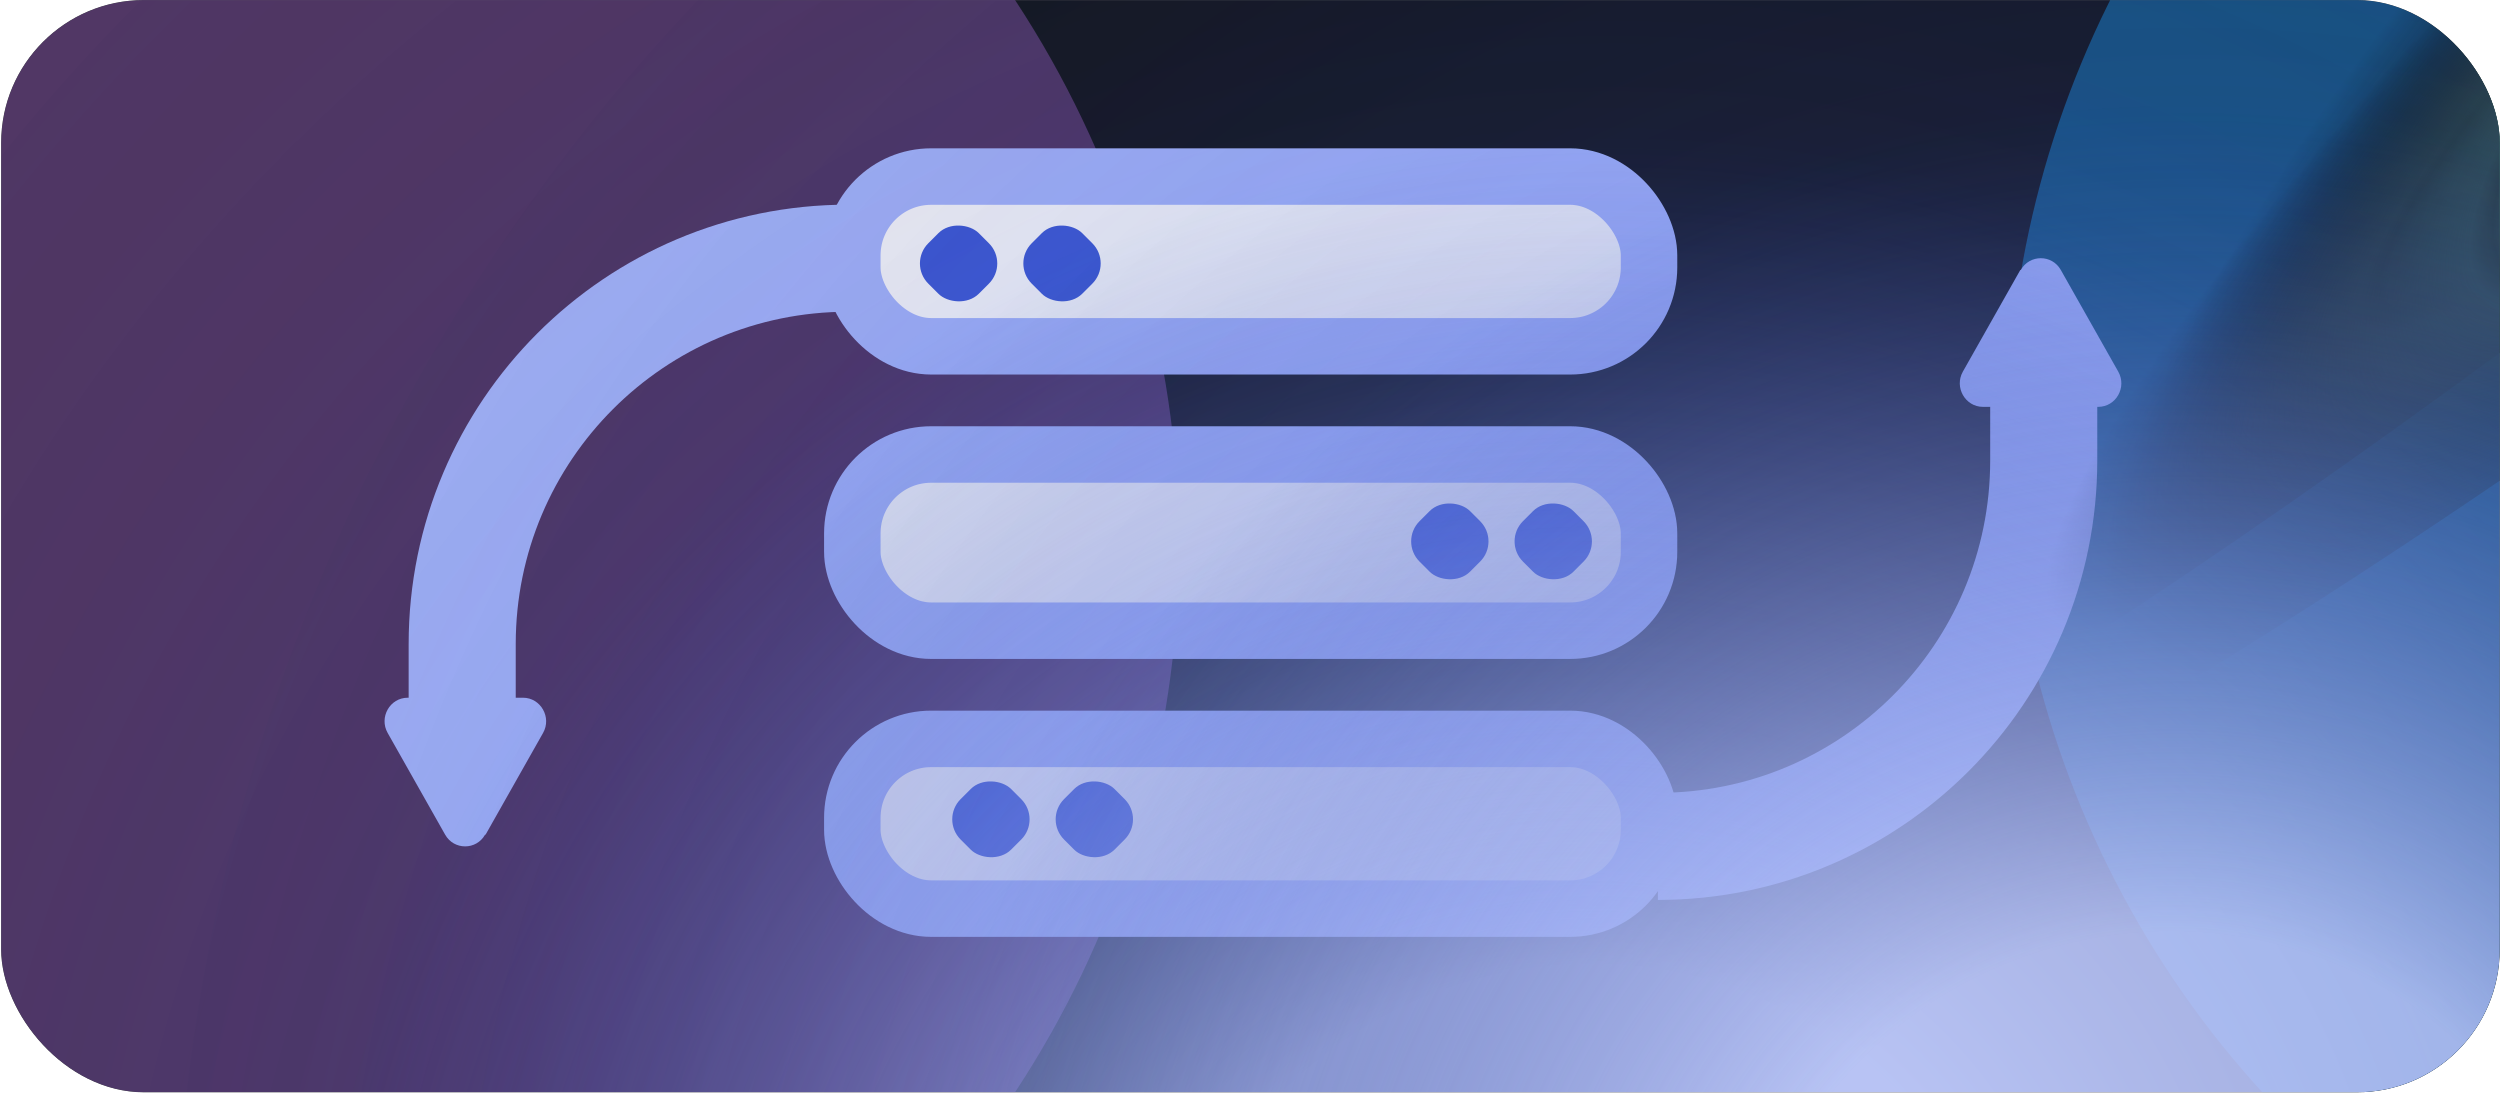
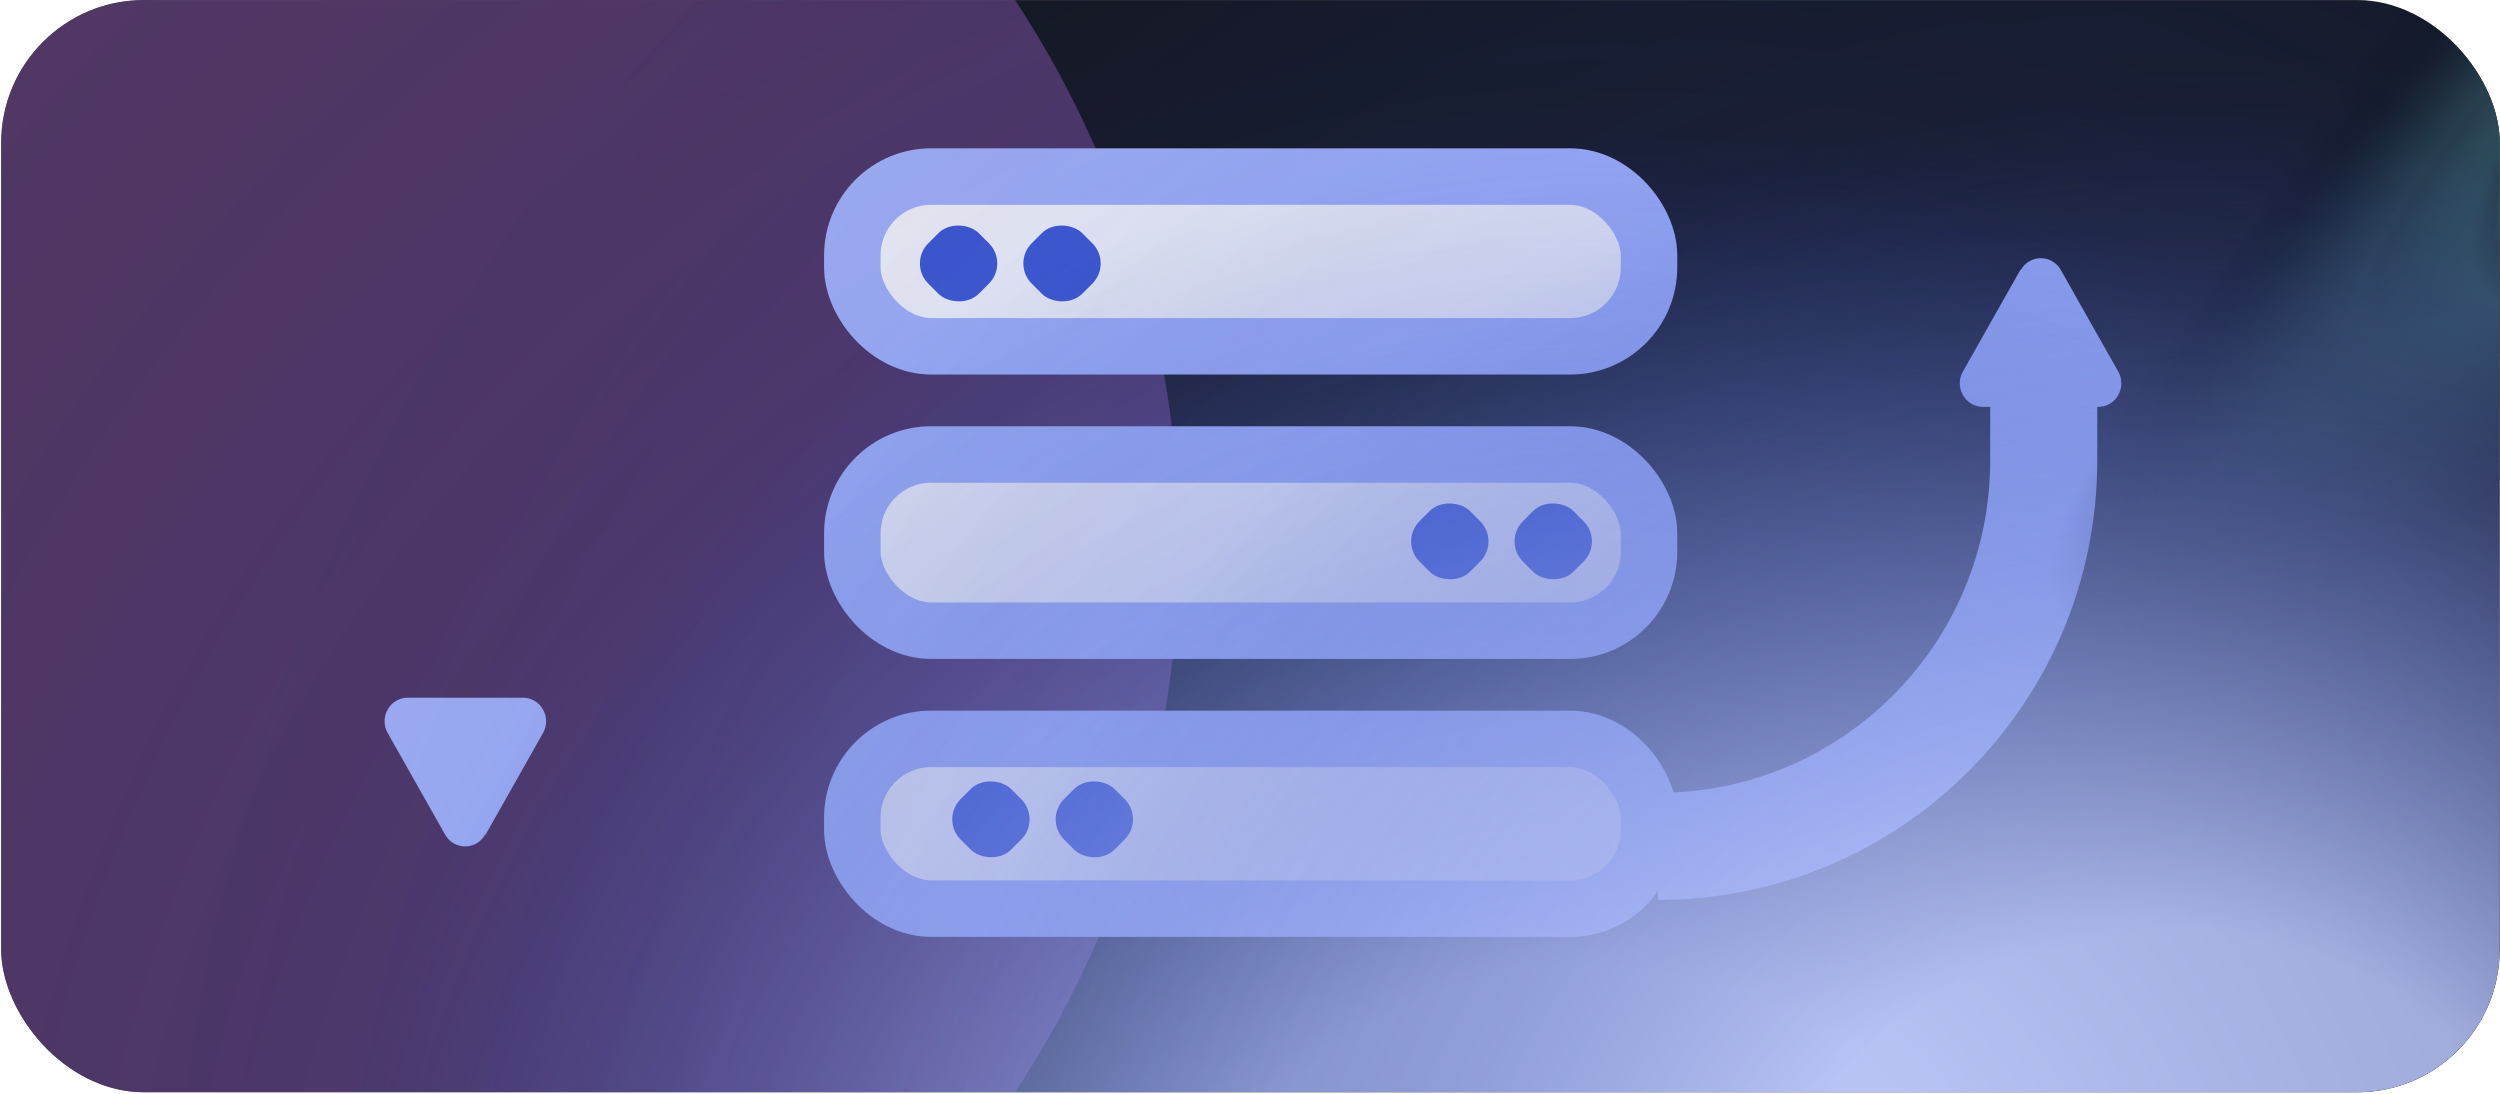
<svg xmlns="http://www.w3.org/2000/svg" width="656" height="287" viewBox="0 0 656 287" fill="none">
  <g clip-path="url(#clip0_133_13509)">
    <rect x="0.301" y="0.012" width="655.626" height="286.602" rx="37.464" fill="#14161B" />
    <g opacity="0.5" filter="url(#filter0_f_133_13509)">
      <ellipse cx="-46.529" cy="574.809" rx="256.631" ry="258.504" transform="rotate(-90 -46.529 574.809)" fill="#1891E0" />
    </g>
    <g opacity="0.5" filter="url(#filter1_f_133_13509)">
-       <ellipse cx="814.214" cy="-196.023" rx="263.187" ry="266.933" transform="rotate(-90 814.214 -196.023)" fill="#8D58B0" />
-     </g>
+       </g>
    <g opacity="0.5" filter="url(#filter2_f_133_13509)">
-       <ellipse cx="785.179" cy="114.279" rx="256.631" ry="258.504" transform="rotate(-90 785.179 114.279)" fill="#1891E0" />
-     </g>
+       </g>
    <g opacity="0.5" filter="url(#filter3_f_133_13509)">
      <ellipse cx="42.449" cy="143.313" rx="263.187" ry="266.933" transform="rotate(-90 42.449 143.313)" fill="#8D58B0" />
    </g>
    <rect x="223.65" y="46.331" width="209.054" height="44.538" rx="20.687" fill="white" stroke="#A9B9FF" stroke-width="14.823" />
    <rect x="238.287" y="69.129" width="18.739" height="18.739" rx="7.493" transform="rotate(-45 238.287 69.129)" fill="#3F5BD7" />
    <rect x="265.423" y="69.129" width="18.739" height="18.739" rx="7.493" transform="rotate(-45 265.423 69.129)" fill="#3F5BD7" />
    <rect x="223.65" y="119.261" width="209.054" height="46.234" rx="20.687" fill="white" stroke="#A9B9FF" stroke-width="14.823" />
    <rect x="367.186" y="142.059" width="18.739" height="18.739" rx="7.493" transform="rotate(-45 367.186 142.059)" fill="#3F5BD7" />
    <rect x="394.323" y="142.059" width="18.739" height="18.739" rx="7.493" transform="rotate(-45 394.323 142.059)" fill="#3F5BD7" />
    <rect x="223.65" y="193.884" width="209.054" height="44.538" rx="20.687" fill="white" stroke="#A9B9FF" stroke-width="14.823" />
    <rect x="246.767" y="214.99" width="18.739" height="18.739" rx="7.493" transform="rotate(-45 246.767 214.99)" fill="#3F5BD7" />
    <rect x="273.904" y="214.99" width="18.739" height="18.739" rx="7.493" transform="rotate(-45 273.904 214.99)" fill="#3F5BD7" />
-     <path d="M222.527 67.752C166.604 67.752 121.279 113.076 121.279 168.999L121.279 192.179" stroke="#A9B9FF" stroke-width="28.098" stroke-miterlimit="10" />
    <path d="M435.027 222.092C490.95 222.092 536.275 176.767 536.275 120.844L536.275 97.664" stroke="#A9B9FF" stroke-width="28.098" stroke-miterlimit="10" />
-     <path d="M127.29 219.019C124.97 223.115 119.127 223.115 116.807 219.019L109.265 205.674L101.724 192.33C99.403 188.234 102.304 183.082 106.986 183.082L122.111 183.082L137.235 183.082C141.876 183.082 144.818 188.234 142.498 192.33L134.956 205.674L127.415 219.019L127.29 219.019Z" fill="#A9B9FF" />
+     <path d="M127.29 219.019C124.97 223.115 119.127 223.115 116.807 219.019L109.265 205.674L101.724 192.33C99.403 188.234 102.304 183.082 106.986 183.082L122.111 183.082L137.235 183.082C141.876 183.082 144.818 188.234 142.498 192.33L134.956 205.674L127.415 219.019L127.29 219.019" fill="#A9B9FF" />
    <path d="M530.264 70.823C532.584 66.727 538.427 66.727 540.747 70.823L548.289 84.167L555.83 97.512C558.151 101.608 555.25 106.76 550.568 106.76L535.443 106.76L520.319 106.76C515.678 106.76 512.736 101.608 515.056 97.512L522.598 84.167L530.139 70.823L530.264 70.823Z" fill="#A9B9FF" />
    <path style="mix-blend-mode:color-dodge" d="M767.411 7.077C939.068 -130.08 1062.18 -253.613 1042.39 -268.842C1022.6 -284.071 867.4 -185.229 695.743 -48.072C524.087 89.086 400.975 212.619 420.766 227.848C440.556 243.077 595.754 144.235 767.411 7.077Z" fill="url(#paint0_radial_133_13509)" />
    <path style="mix-blend-mode:color-dodge" d="M837.769 -8.642C1043.61 -173.114 1184.85 -326.162 1153.24 -350.486C1121.63 -374.81 929.141 -261.198 723.301 -96.727C517.46 67.744 376.217 220.793 407.827 245.117C439.436 269.441 631.928 155.829 837.769 -8.642Z" fill="url(#paint1_radial_133_13509)" />
    <g style="mix-blend-mode:color-dodge" opacity="0.78">
      <ellipse cx="387.581" cy="350.893" rx="494.993" ry="496.064" transform="rotate(-64.301 387.581 350.893)" fill="url(#paint2_radial_133_13509)" />
    </g>
    <g style="mix-blend-mode:color-dodge" opacity="0.78">
      <ellipse cx="536.939" cy="340.251" rx="494.993" ry="490.381" transform="rotate(-64.301 536.939 340.251)" fill="url(#paint3_radial_133_13509)" />
    </g>
  </g>
  <defs>
    <filter id="filter0_f_133_13509" x="-492.355" y="130.856" width="891.651" height="887.905" filterUnits="userSpaceOnUse" color-interpolation-filters="sRGB">
      <feGaussianBlur stdDeviation="93.661" />
    </filter>
    <filter id="filter1_f_133_13509" x="359.959" y="-646.531" width="908.51" height="901.016" filterUnits="userSpaceOnUse" color-interpolation-filters="sRGB">
      <feGaussianBlur stdDeviation="93.661" />
    </filter>
    <filter id="filter2_f_133_13509" x="339.353" y="-329.673" width="891.651" height="887.905" filterUnits="userSpaceOnUse" color-interpolation-filters="sRGB">
      <feGaussianBlur stdDeviation="93.661" />
    </filter>
    <filter id="filter3_f_133_13509" x="-411.807" y="-307.195" width="908.51" height="901.016" filterUnits="userSpaceOnUse" color-interpolation-filters="sRGB">
      <feGaussianBlur stdDeviation="93.661" />
    </filter>
    <radialGradient id="paint0_radial_133_13509" cx="0" cy="0" r="1" gradientUnits="userSpaceOnUse" gradientTransform="translate(731.597 -20.523) rotate(-43.634) scale(346.492 63.245)">
      <stop stop-color="#E0FFFE" />
      <stop offset="0.111" stop-color="#C2D7D6" />
      <stop offset="0.287" stop-color="#438684" />
      <stop offset="0.421" stop-color="#283F3E" />
      <stop offset="0.441" stop-color="#2E4B4B" />
      <stop offset="0.764" stop-opacity="0" />
    </radialGradient>
    <radialGradient id="paint1_radial_133_13509" cx="0" cy="0" r="1" gradientUnits="userSpaceOnUse" gradientTransform="translate(780.556 -52.718) rotate(-45.331) scale(413.781 101.434)">
      <stop stop-color="#E0FFFE" />
      <stop offset="0.111" stop-color="#C2D7D6" />
      <stop offset="0.287" stop-color="#438684" />
      <stop offset="0.421" stop-color="#283F3E" />
      <stop offset="0.441" stop-color="#2E4B4B" />
      <stop offset="0.764" stop-opacity="0" />
    </radialGradient>
    <radialGradient id="paint2_radial_133_13509" cx="0" cy="0" r="1" gradientUnits="userSpaceOnUse" gradientTransform="translate(387.581 377.707) rotate(-155.456) scale(587.813 573.121)">
      <stop offset="0.187" stop-color="#C0CCFF" />
      <stop offset="0.564" stop-color="#2F48B8" stop-opacity="0.13" />
      <stop offset="1" stop-opacity="0" />
    </radialGradient>
    <radialGradient id="paint3_radial_133_13509" cx="0" cy="0" r="1" gradientUnits="userSpaceOnUse" gradientTransform="translate(536.939 366.758) rotate(-155.705) scale(586.656 567.672)">
      <stop offset="0.187" stop-color="#C0CCFF" />
      <stop offset="0.564" stop-color="#2F48B8" stop-opacity="0.13" />
      <stop offset="1" stop-opacity="0" />
    </radialGradient>
    <clipPath id="clip0_133_13509">
      <rect x="0.301" y="0.012" width="655.626" height="286.602" rx="37.464" fill="white" />
    </clipPath>
  </defs>
</svg>